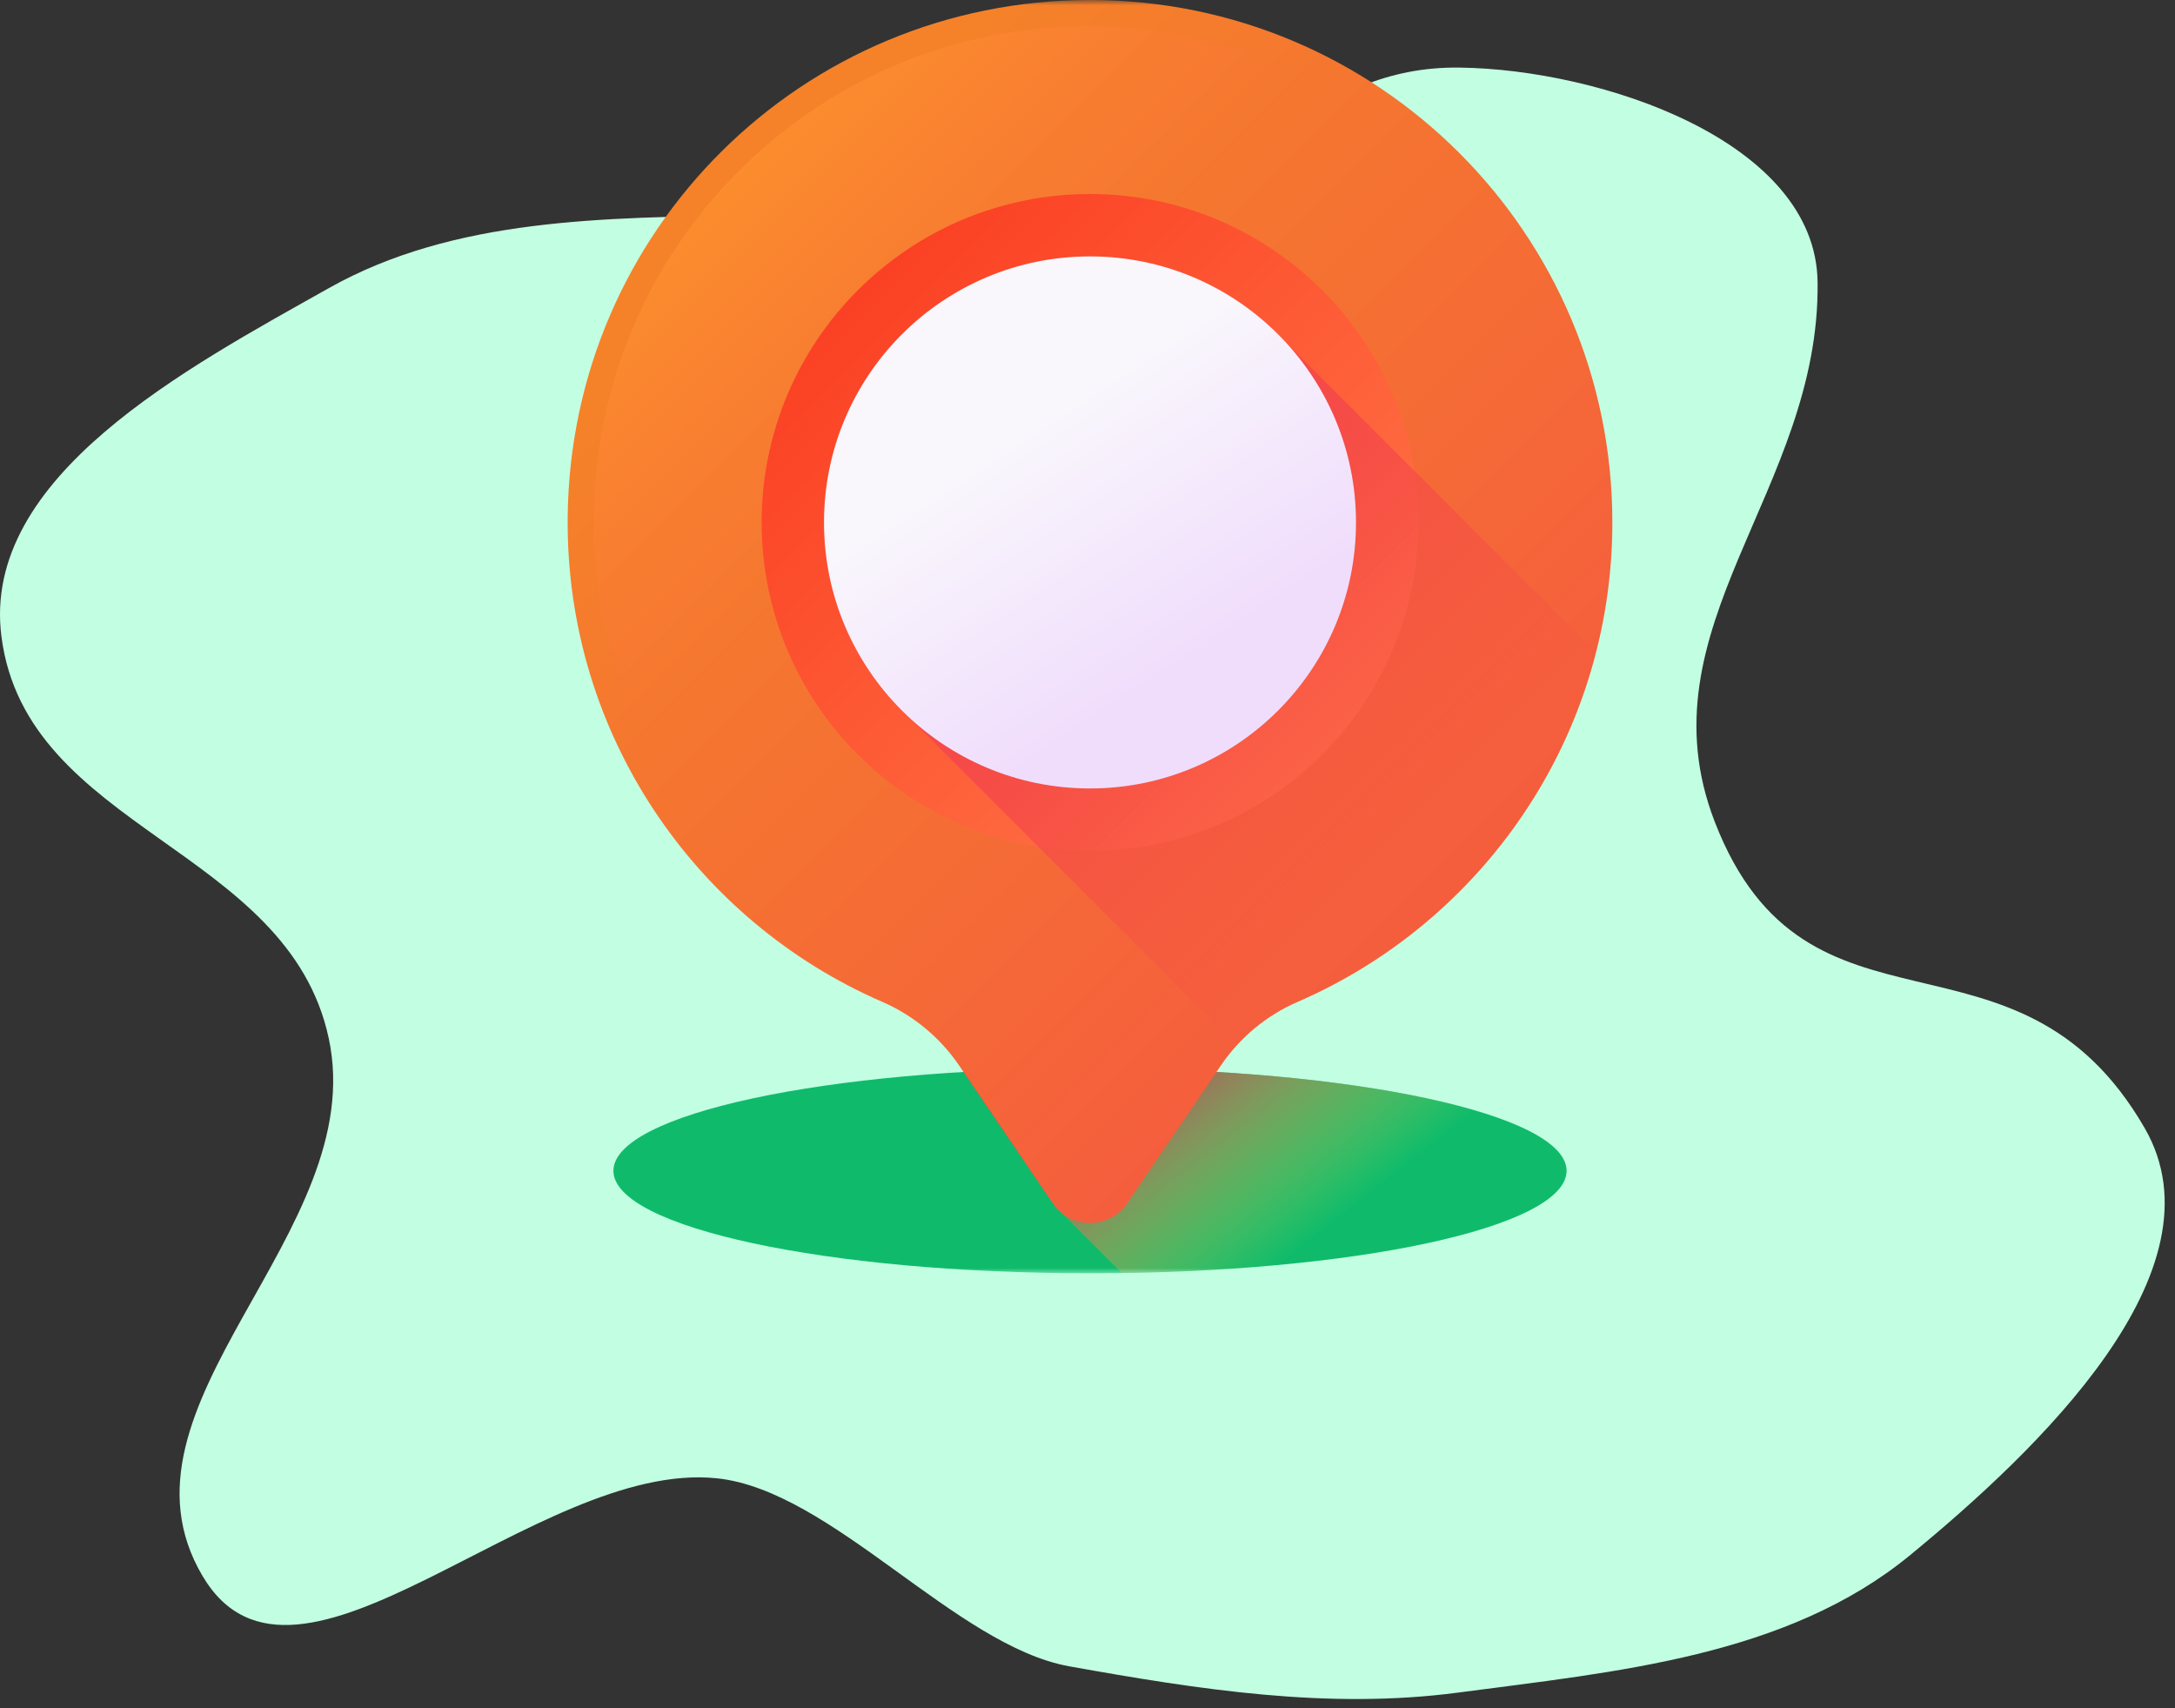
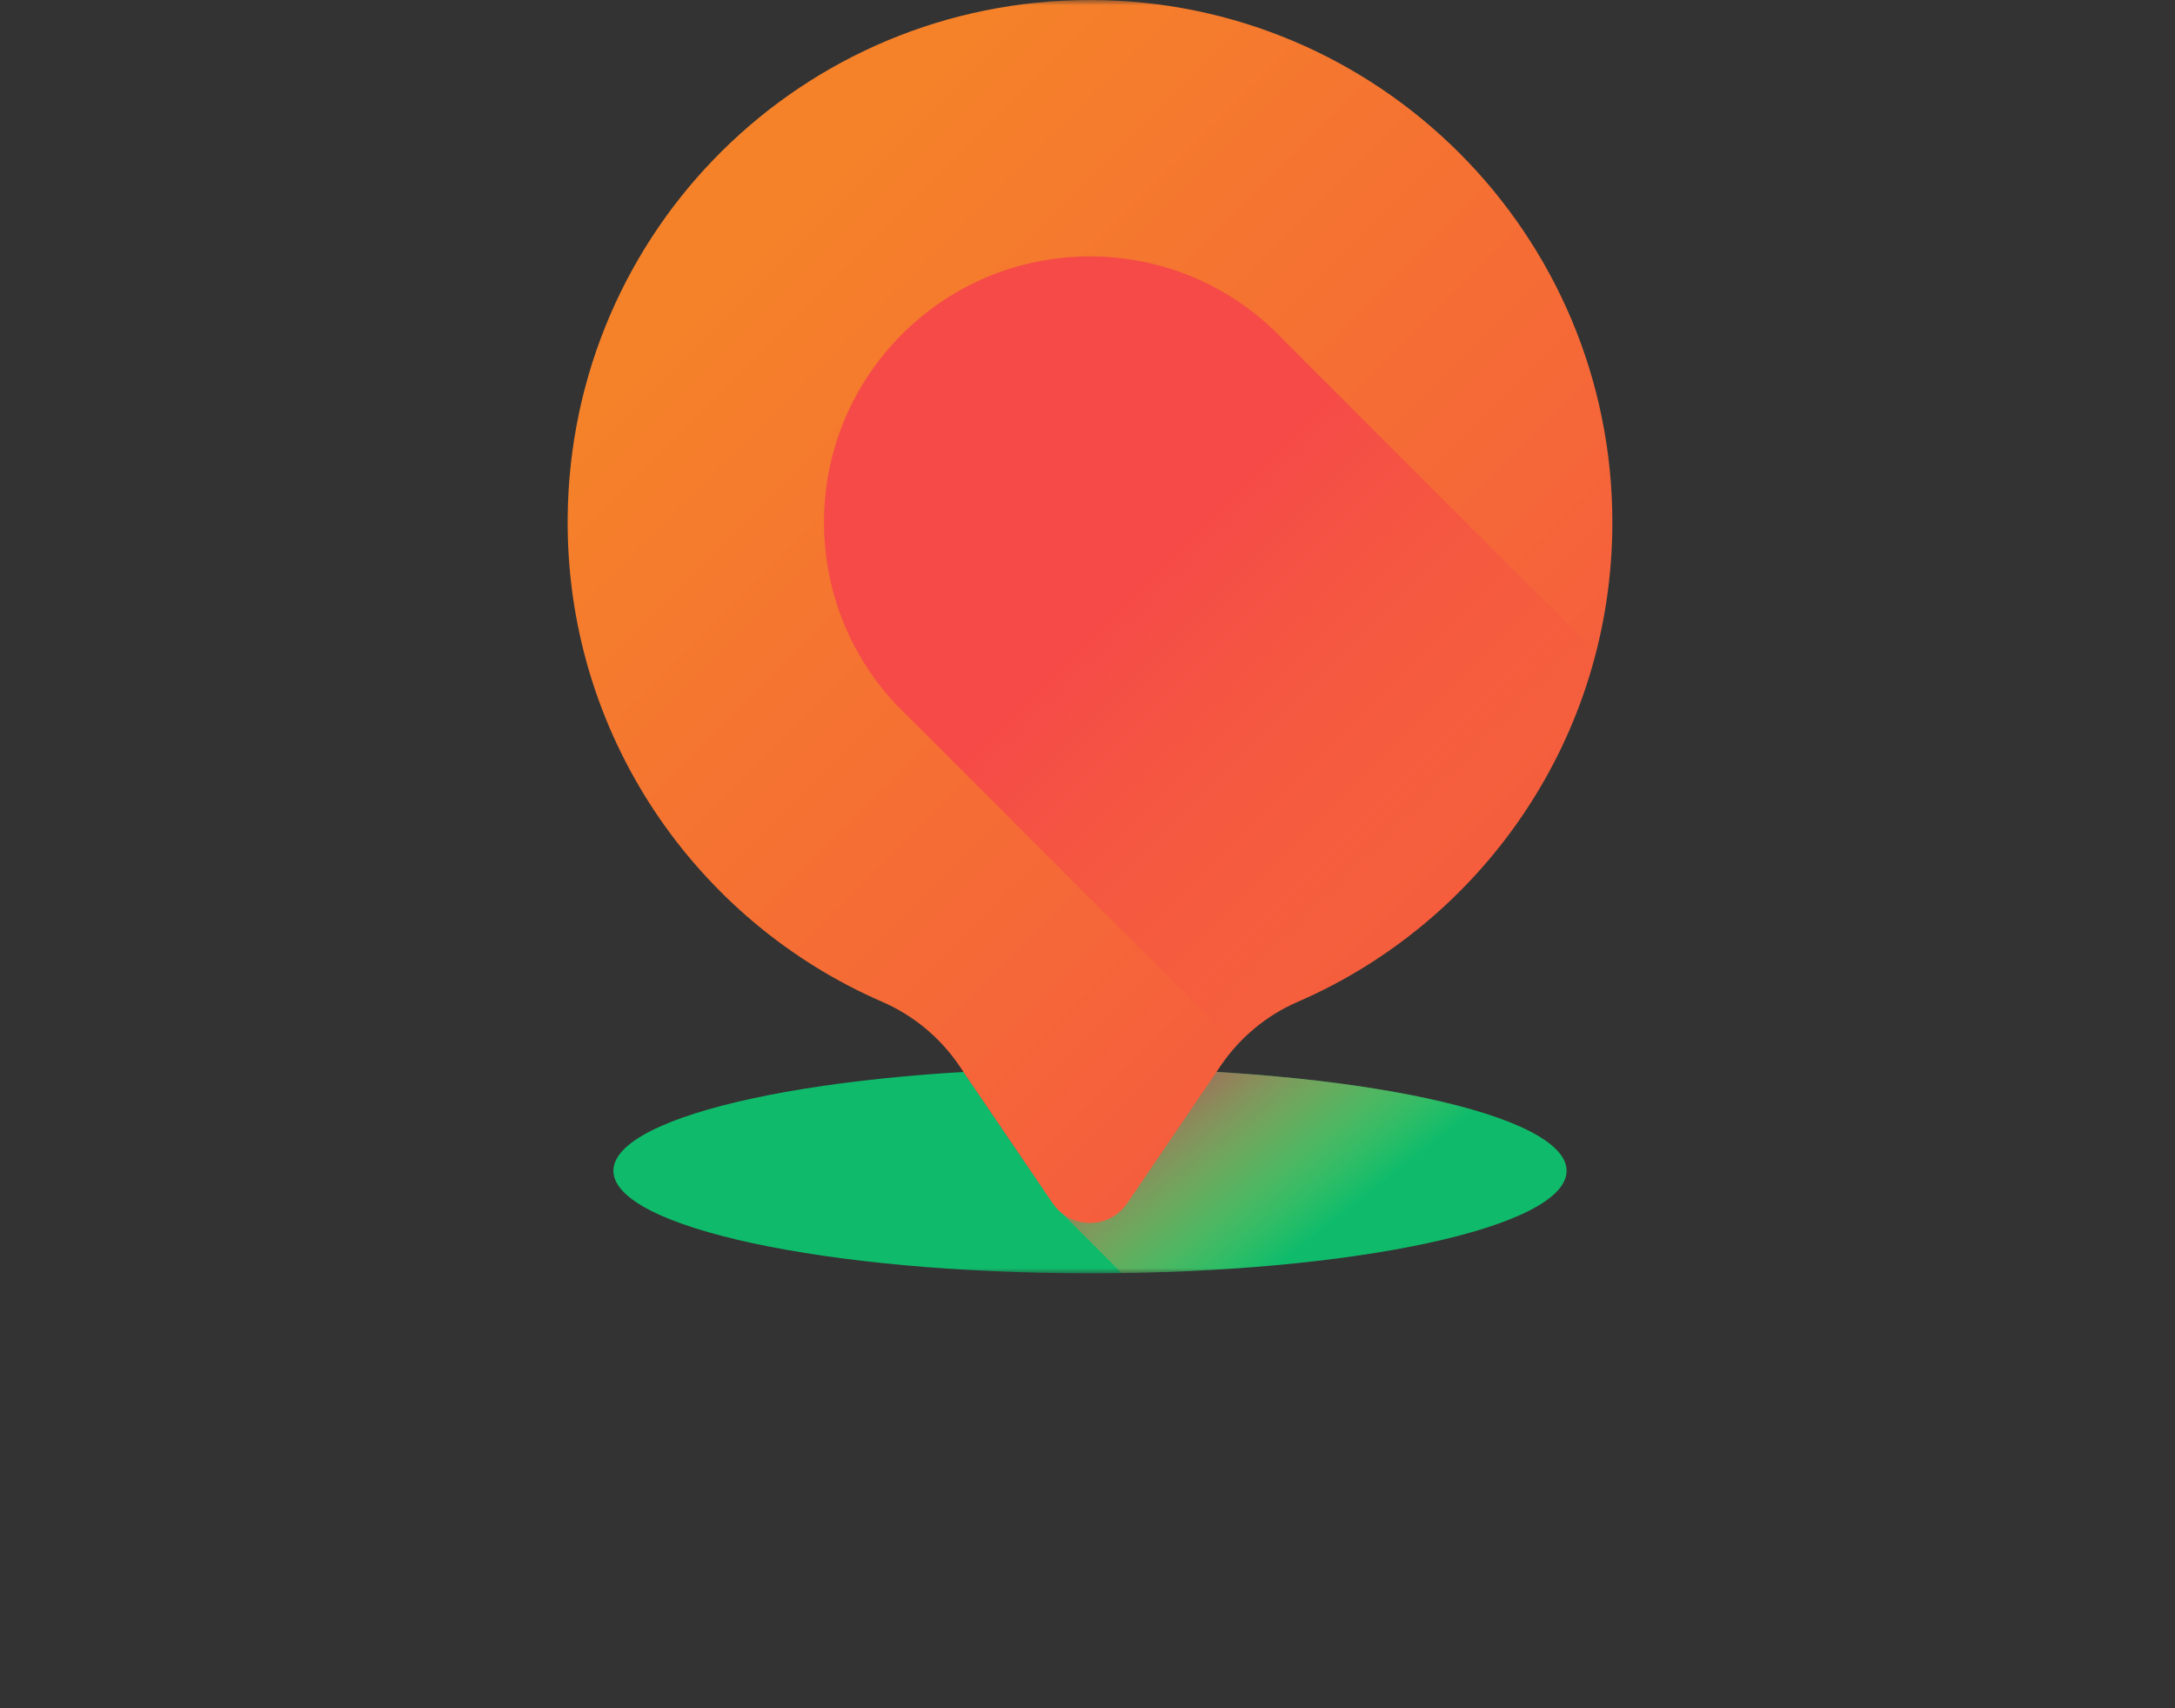
<svg xmlns="http://www.w3.org/2000/svg" width="205" height="161" viewBox="0 0 205 161" fill="none">
  <rect x="0" y="0" width="205" height="161" fill="#333333" stroke="none" />
  <g clip-path="url(#clip0_3184_7372)">
-     <path fill-rule="evenodd" clip-rule="evenodd" d="M100.797 157.041C90.063 155.122 78.406 140.446 67.562 139.317C50.486 137.54 27.882 163.354 19.097 148.536C9.528 132.395 34.92 116.225 30.986 97.858C27.13 79.852 2.505 78.268 0.137 60.004C-1.823 44.887 17.75 34.612 30.986 27.157C42.849 20.476 57.089 20.55 70.686 20.271C81.012 20.058 94.575 22.373 104.689 20.271C118.412 17.419 123.559 6.196 137.572 6.369C150.834 6.533 171.147 13.269 171.314 26.591C171.56 46.223 154.54 59.138 161.617 77.439C170.318 99.938 190.097 85.439 202.147 106.323C209.892 119.747 191.986 136.736 180.032 146.562C168.404 156.119 152.33 157.543 137.435 159.513C125.145 161.138 113.001 159.223 100.797 157.041Z" fill="#C2FFE2" />
    <mask id="mask0_3184_7372" style="mask-type:luminance" maskUnits="userSpaceOnUse" x="42" y="0" width="121" height="120">
      <path d="M162.736 0H42.736V120H162.736V0Z" fill="white" />
    </mask>
    <g mask="url(#mask0_3184_7372)">
      <path d="M102.736 119.998C127.544 119.998 147.655 115.674 147.655 110.339C147.655 105.004 127.544 100.68 102.736 100.68C77.928 100.68 57.816 105.004 57.816 110.339C57.816 115.674 77.928 119.998 102.736 119.998Z" fill="#0FBB6B" />
      <path d="M147.656 110.339C147.656 105.004 127.545 100.68 102.736 100.68C98.609 100.68 94.614 100.8 90.817 101.024L99.226 113.394C99.46 113.739 99.734 114.035 100.035 114.284L105.727 119.976C129.141 119.645 147.656 115.458 147.656 110.339Z" fill="url(#paint0_linear_3184_7372)" />
      <path d="M151.969 49.233C151.969 22.043 129.927 0 102.736 0C75.664 0 53.776 21.657 53.505 48.728C53.3 69.174 65.561 86.779 83.151 94.414C86.095 95.691 88.612 97.783 90.416 100.436L99.225 113.396C100.91 115.874 104.562 115.874 106.246 113.396L115.055 100.437C116.853 97.791 119.358 95.697 122.293 94.426C139.754 86.859 151.969 69.474 151.969 49.233Z" fill="url(#paint1_linear_3184_7372)" />
-       <path d="M102.736 112.801C102.451 112.801 101.736 112.724 101.254 112.016L92.446 99.057C90.374 96.009 87.498 93.625 84.128 92.163C66.826 84.653 55.769 67.614 55.958 48.753C56.083 36.311 60.998 24.664 69.796 15.956C78.594 7.249 90.293 2.453 102.736 2.453C128.531 2.453 149.516 23.439 149.516 49.233C149.516 67.896 138.448 84.751 121.318 92.174C117.968 93.626 115.1 96.006 113.026 99.057L104.218 112.017C103.737 112.724 103.021 112.801 102.736 112.801Z" fill="url(#paint2_linear_3184_7372)" />
-       <path d="M102.736 80.181C119.828 80.181 133.684 66.325 133.684 49.233C133.684 32.141 119.828 18.285 102.736 18.285C85.644 18.285 71.788 32.141 71.788 49.233C71.788 66.325 85.644 80.181 102.736 80.181Z" fill="url(#paint3_linear_3184_7372)" />
      <path d="M150.429 61.493L121.026 32.09C116.452 27.212 109.951 24.164 102.736 24.164C88.89 24.164 77.665 35.389 77.665 49.235C77.665 56.45 80.713 62.951 85.591 67.525L116.578 98.513C118.171 96.771 120.113 95.372 122.294 94.427C136.103 88.443 146.63 76.316 150.429 61.493Z" fill="url(#paint4_linear_3184_7372)" />
-       <path d="M102.736 74.306C116.582 74.306 127.807 63.081 127.807 49.235C127.807 35.389 116.582 24.164 102.736 24.164C88.89 24.164 77.665 35.389 77.665 49.235C77.665 63.081 88.89 74.306 102.736 74.306Z" fill="url(#paint5_linear_3184_7372)" />
    </g>
  </g>
  <defs>
    <linearGradient id="paint0_linear_3184_7372" x1="126.061" y1="114.809" x2="111.204" y2="95.853" gradientUnits="userSpaceOnUse">
      <stop stop-color="#FFDA45" stop-opacity="0" />
      <stop offset="1" stop-color="#B53759" />
    </linearGradient>
    <linearGradient id="paint1_linear_3184_7372" x1="73.021" y1="19.517" x2="171.257" y2="117.752" gradientUnits="userSpaceOnUse">
      <stop stop-color="#F58229" />
      <stop offset="1" stop-color="#F54A48" />
    </linearGradient>
    <linearGradient id="paint2_linear_3184_7372" x1="92.178" y1="38.703" x2="57.657" y2="4.182" gradientUnits="userSpaceOnUse">
      <stop stop-color="#FF7044" stop-opacity="0" />
      <stop offset="1" stop-color="#FFA425" />
    </linearGradient>
    <linearGradient id="paint3_linear_3184_7372" x1="121.397" y1="67.894" x2="59.673" y2="6.17" gradientUnits="userSpaceOnUse">
      <stop stop-color="#FF7044" />
      <stop offset="1" stop-color="#F92814" />
    </linearGradient>
    <linearGradient id="paint4_linear_3184_7372" x1="134.933" y1="81.432" x2="107.576" y2="54.075" gradientUnits="userSpaceOnUse">
      <stop stop-color="#F54A48" stop-opacity="0" />
      <stop offset="1" stop-color="#F54A48" />
    </linearGradient>
    <linearGradient id="paint5_linear_3184_7372" x1="96.599" y1="39.876" x2="111.414" y2="62.468" gradientUnits="userSpaceOnUse">
      <stop stop-color="#F9F7FC" />
      <stop offset="1" stop-color="#F0DDFC" />
    </linearGradient>
    <clipPath id="clip0_3184_7372">
      <rect width="205" height="161" fill="white" />
    </clipPath>
  </defs>
</svg>